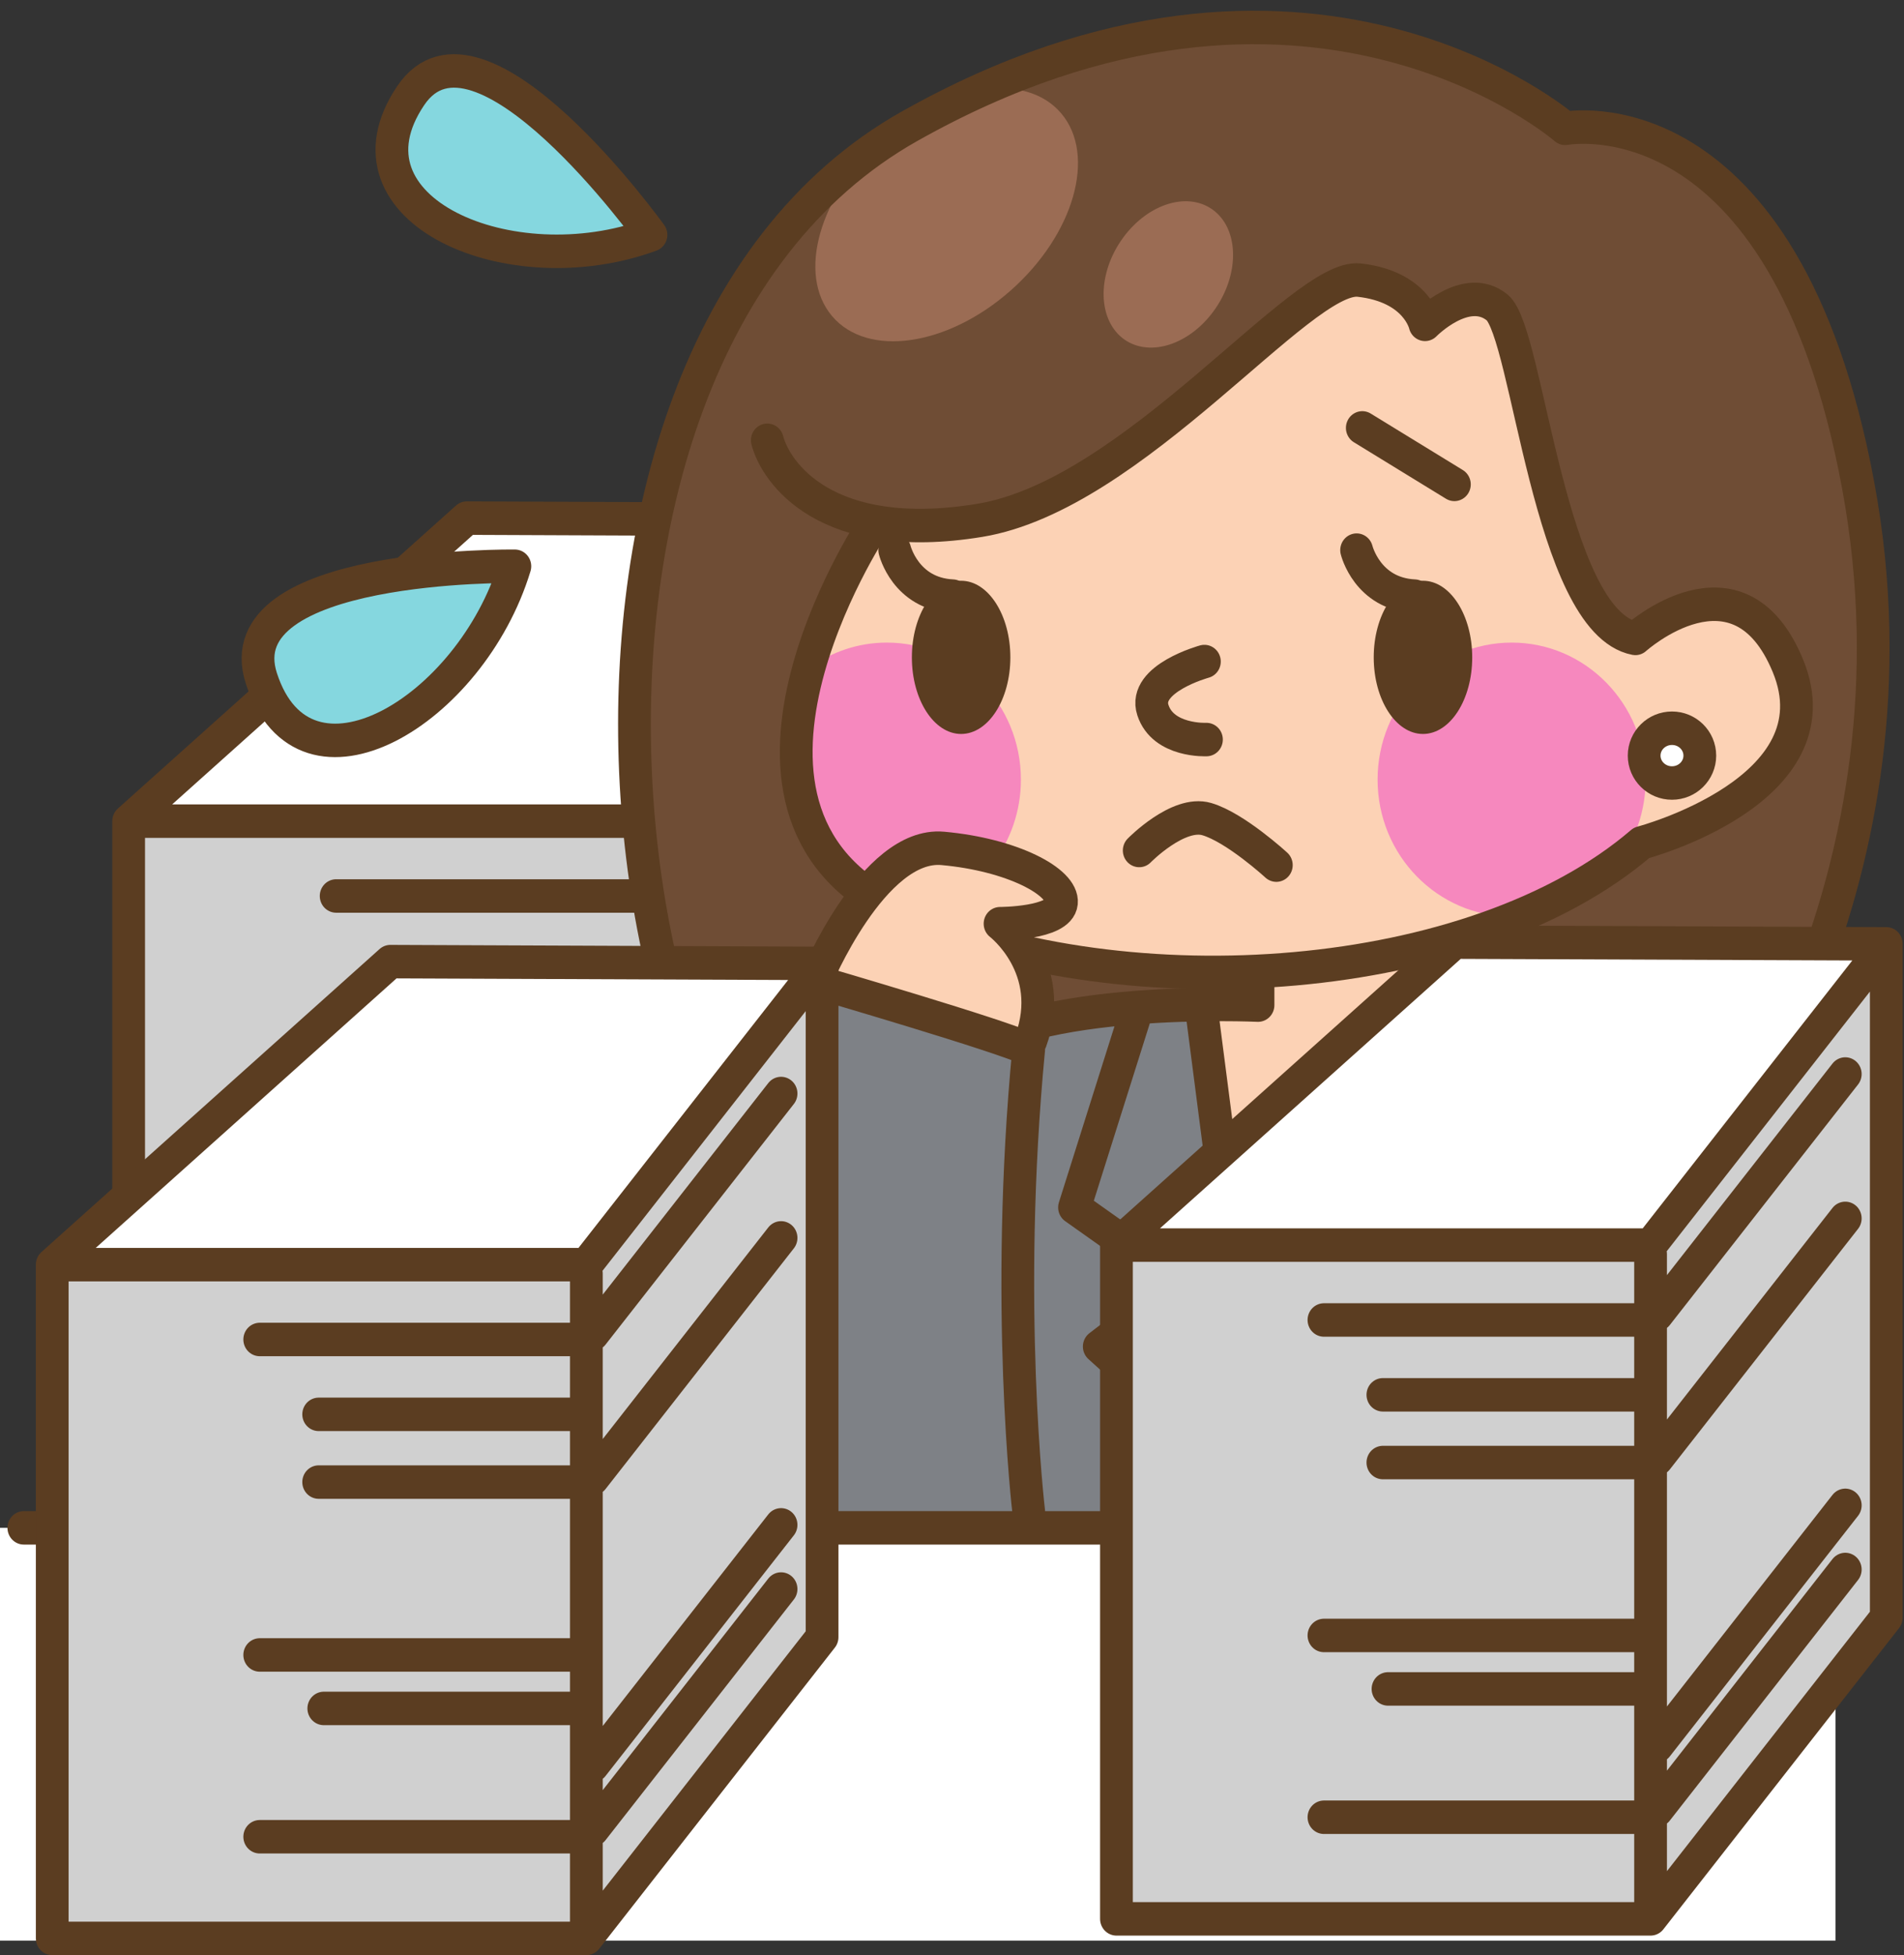
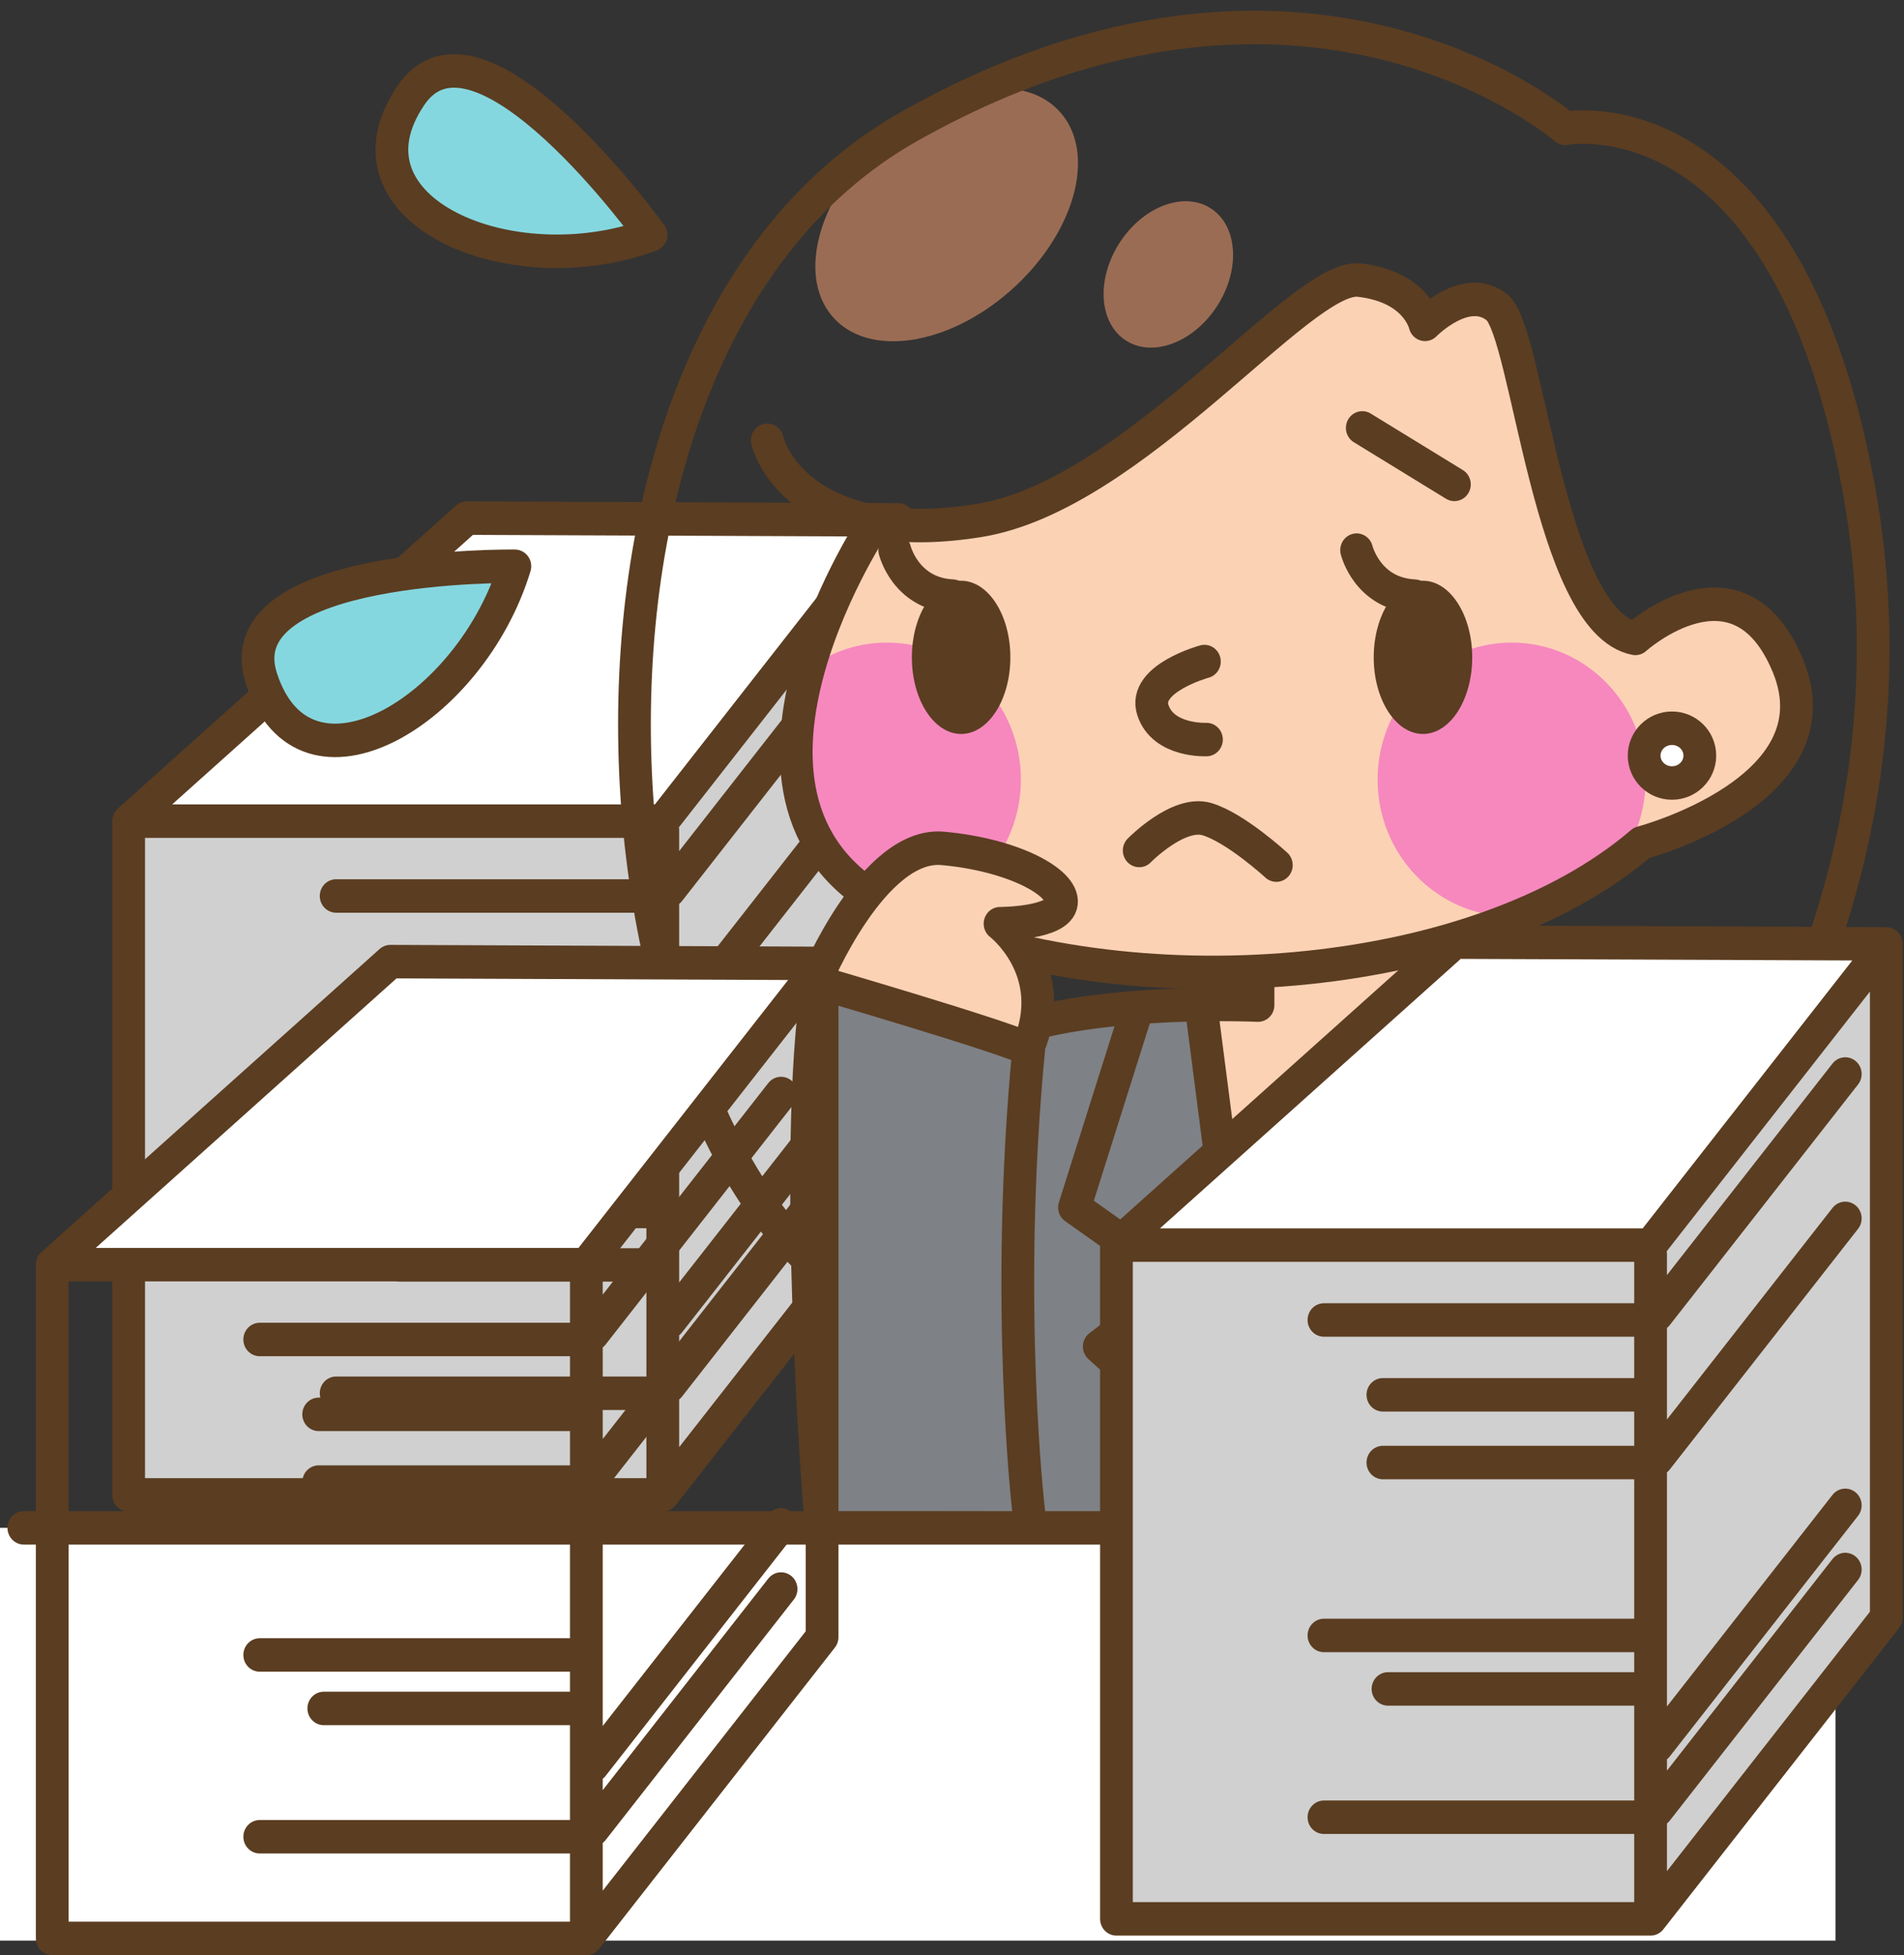
<svg xmlns="http://www.w3.org/2000/svg" version="1.1" id="svg9400" viewBox="0 0 959.632 985.039" height="278mm" width="270.829mm">
  <rect x="0" y="0" width="959.632" height="985.039" fill="#333333" stroke="none" />
  <defs id="defs9402">
    <clipPath id="clipPath16" clipPathUnits="userSpaceOnUse">
      <path id="path18" d="m 0,1414.173 2296.063,0 L 2296.063,0 0,0 0,1414.173 Z" />
    </clipPath>
    <clipPath id="clipPath156" clipPathUnits="userSpaceOnUse">
      <path id="path158" d="m 559.391,886.468 412.043,0 0,513.533 -412.043,0 0,-513.533 z" />
    </clipPath>
    <clipPath id="clipPath172" clipPathUnits="userSpaceOnUse">
      <path id="path174" d="m 0,1414.173 2296.063,0 L 2296.063,0 0,0 0,1414.173 Z" />
    </clipPath>
    <clipPath id="clipPath216" clipPathUnits="userSpaceOnUse">
      <path id="path218" d="m 559.391,886.468 412.043,0 0,513.533 -412.043,0 0,-513.533 z" />
    </clipPath>
    <clipPath id="clipPath228" clipPathUnits="userSpaceOnUse">
      <path id="path230" d="m 0,1414.173 2296.063,0 L 2296.063,0 0,0 0,1414.173 Z" />
    </clipPath>
    <clipPath id="clipPath248" clipPathUnits="userSpaceOnUse">
      <path id="path250" d="m 559.391,886.468 412.043,0 0,513.533 -412.043,0 0,-513.533 z" />
    </clipPath>
    <clipPath id="clipPath268" clipPathUnits="userSpaceOnUse">
      <path id="path270" d="m 0,1414.173 2296.063,0 L 2296.063,0 0,0 0,1414.173 Z" />
    </clipPath>
    <clipPath id="clipPath280" clipPathUnits="userSpaceOnUse">
      <path id="path282" d="m 559.391,886.468 412.043,0 0,513.533 -412.043,0 0,-513.533 z" />
    </clipPath>
    <clipPath id="clipPath292" clipPathUnits="userSpaceOnUse">
      <path id="path294" d="m 0,1414.173 2296.063,0 L 2296.063,0 0,0 0,1414.173 Z" />
    </clipPath>
    <clipPath id="clipPath304" clipPathUnits="userSpaceOnUse">
-       <path id="path306" d="m 559.391,886.468 412.043,0 0,513.533 -412.043,0 0,-513.533 z" />
-     </clipPath>
+       </clipPath>
    <clipPath id="clipPath316" clipPathUnits="userSpaceOnUse">
      <path id="path318" d="m 0,1414.173 2296.063,0 L 2296.063,0 0,0 0,1414.173 Z" />
    </clipPath>
    <clipPath id="clipPath332" clipPathUnits="userSpaceOnUse">
      <path id="path334" d="m 1102.522,910.322 524.062,0 0,489.678 -524.062,0 0,-489.678 z" />
    </clipPath>
    <clipPath id="clipPath348" clipPathUnits="userSpaceOnUse">
      <path id="path350" d="m 0,1414.173 2296.063,0 L 2296.063,0 0,0 0,1414.173 Z" />
    </clipPath>
    <clipPath id="clipPath388" clipPathUnits="userSpaceOnUse">
      <path id="path390" d="m 1102.522,910.322 524.062,0 0,489.678 -524.062,0 0,-489.678 z" />
    </clipPath>
    <clipPath id="clipPath400" clipPathUnits="userSpaceOnUse">
      <path id="path402" d="m 0,1414.173 2296.063,0 L 2296.063,0 0,0 0,1414.173 Z" />
    </clipPath>
    <clipPath id="clipPath420" clipPathUnits="userSpaceOnUse">
      <path id="path422" d="m 1102.522,910.322 524.062,0 0,489.678 -524.062,0 0,-489.678 z" />
    </clipPath>
    <clipPath id="clipPath432" clipPathUnits="userSpaceOnUse">
      <path id="path434" d="m 0,1414.173 2296.063,0 L 2296.063,0 0,0 0,1414.173 Z" />
    </clipPath>
    <clipPath id="clipPath446" clipPathUnits="userSpaceOnUse">
      <path id="path448" d="m 1102.522,910.322 524.062,0 0,489.678 -524.062,0 0,-489.678 z" />
    </clipPath>
    <clipPath id="clipPath458" clipPathUnits="userSpaceOnUse">
      <path id="path460" d="m 0,1414.173 2296.063,0 L 2296.063,0 0,0 0,1414.173 Z" />
    </clipPath>
    <clipPath id="clipPath470" clipPathUnits="userSpaceOnUse">
      <path id="path472" d="m 1102.522,910.322 524.062,0 0,489.678 -524.062,0 0,-489.678 z" />
    </clipPath>
    <clipPath id="clipPath482" clipPathUnits="userSpaceOnUse">
      <path id="path484" d="m 0,1414.173 2296.063,0 L 2296.063,0 0,0 0,1414.173 Z" />
    </clipPath>
    <clipPath id="clipPath494" clipPathUnits="userSpaceOnUse">
      <path id="path496" d="m 1102.522,910.322 524.062,0 0,489.678 -524.062,0 0,-489.678 z" />
    </clipPath>
    <clipPath id="clipPath506" clipPathUnits="userSpaceOnUse">
      <path id="path508" d="m 0,1414.173 2296.063,0 L 2296.063,0 0,0 0,1414.173 Z" />
    </clipPath>
    <clipPath id="clipPath522" clipPathUnits="userSpaceOnUse">
      <path id="path524" d="m 1102.522,910.322 524.062,0 0,489.678 -524.062,0 0,-489.678 z" />
    </clipPath>
    <clipPath id="clipPath542" clipPathUnits="userSpaceOnUse">
      <path id="path544" d="m 0,1414.173 2296.063,0 L 2296.063,0 0,0 0,1414.173 Z" />
    </clipPath>
    <clipPath id="clipPath558" clipPathUnits="userSpaceOnUse">
      <path id="path560" d="m 1757.672,910.324 524.218,0 0,489.676 -524.218,0 0,-489.676 z" />
    </clipPath>
    <clipPath id="clipPath574" clipPathUnits="userSpaceOnUse">
      <path id="path576" d="m 0,1414.173 2296.063,0 L 2296.063,0 0,0 0,1414.173 Z" />
    </clipPath>
    <clipPath id="clipPath614" clipPathUnits="userSpaceOnUse">
      <path id="path616" d="m 1757.672,910.324 524.218,0 0,489.676 -524.218,0 0,-489.676 z" />
    </clipPath>
    <clipPath id="clipPath626" clipPathUnits="userSpaceOnUse">
      <path id="path628" d="m 0,1414.173 2296.063,0 L 2296.063,0 0,0 0,1414.173 Z" />
    </clipPath>
    <clipPath id="clipPath646" clipPathUnits="userSpaceOnUse">
      <path id="path648" d="m 1757.672,910.324 524.218,0 0,489.676 -524.218,0 0,-489.676 z" />
    </clipPath>
    <clipPath id="clipPath664" clipPathUnits="userSpaceOnUse">
      <path id="path666" d="m 0,1414.173 2296.063,0 L 2296.063,0 0,0 0,1414.173 Z" />
    </clipPath>
    <clipPath id="clipPath676" clipPathUnits="userSpaceOnUse">
      <path id="path678" d="m 1757.672,910.324 524.218,0 0,489.676 -524.218,0 0,-489.676 z" />
    </clipPath>
    <clipPath id="clipPath688" clipPathUnits="userSpaceOnUse">
      <path id="path690" d="m 0,1414.173 2296.063,0 L 2296.063,0 0,0 0,1414.173 Z" />
    </clipPath>
    <clipPath id="clipPath702" clipPathUnits="userSpaceOnUse">
      <path id="path704" d="m 1757.672,910.324 524.218,0 0,489.676 -524.218,0 0,-489.676 z" />
    </clipPath>
    <clipPath id="clipPath712" clipPathUnits="userSpaceOnUse">
-       <path id="path714" d="m 0,1414.173 2296.063,0 L 2296.063,0 0,0 0,1414.173 Z" />
+       <path id="path714" d="m 0,1414.173 2296.063,0 Z" />
    </clipPath>
    <clipPath id="clipPath722" clipPathUnits="userSpaceOnUse">
-       <path id="path724" d="m 1757.672,910.324 524.218,0 0,489.676 -524.218,0 0,-489.676 z" />
-     </clipPath>
+       </clipPath>
    <clipPath id="clipPath732" clipPathUnits="userSpaceOnUse">
      <path id="path734" d="m 0,1414.173 2296.063,0 L 2296.063,0 0,0 0,1414.173 Z" />
    </clipPath>
    <clipPath id="clipPath744" clipPathUnits="userSpaceOnUse">
      <path id="path746" d="m 1757.672,910.324 524.218,0 0,489.676 -524.218,0 0,-489.676 z" />
    </clipPath>
    <clipPath id="clipPath756" clipPathUnits="userSpaceOnUse">
      <path id="path758" d="m 0,1414.173 2296.063,0 L 2296.063,0 0,0 0,1414.173 Z" />
    </clipPath>
    <clipPath id="clipPath768" clipPathUnits="userSpaceOnUse">
      <path id="path770" d="m 1757.672,910.324 524.218,0 0,489.676 -524.218,0 0,-489.676 z" />
    </clipPath>
    <clipPath id="clipPath780" clipPathUnits="userSpaceOnUse">
      <path id="path782" d="m 0,1414.173 2296.063,0 L 2296.063,0 0,0 0,1414.173 Z" />
    </clipPath>
    <clipPath id="clipPath792" clipPathUnits="userSpaceOnUse">
      <path id="path794" d="m 1757.672,910.324 524.218,0 0,489.676 -524.218,0 0,-489.676 z" />
    </clipPath>
    <clipPath id="clipPath804" clipPathUnits="userSpaceOnUse">
      <path id="path806" d="m 14.173,14.173 500.251,0 0,509.241 -500.251,0 0,-509.241 z" />
    </clipPath>
    <clipPath id="clipPath820" clipPathUnits="userSpaceOnUse">
      <path id="path822" d="m 0,1414.173 2296.063,0 L 2296.063,0 0,0 0,1414.173 Z" />
    </clipPath>
    <clipPath id="clipPath860" clipPathUnits="userSpaceOnUse">
      <path id="path862" d="m 14.173,14.173 500.251,0 0,509.241 -500.251,0 0,-509.241 z" />
    </clipPath>
    <clipPath id="clipPath872" clipPathUnits="userSpaceOnUse">
      <path id="path874" d="m 0,1414.173 2296.063,0 L 2296.063,0 0,0 0,1414.173 Z" />
    </clipPath>
    <clipPath id="clipPath892" clipPathUnits="userSpaceOnUse">
      <path id="path894" d="m 14.173,14.173 500.251,0 0,509.241 -500.251,0 0,-509.241 z" />
    </clipPath>
    <clipPath id="clipPath904" clipPathUnits="userSpaceOnUse">
      <path id="path906" d="m 0,1414.173 2296.063,0 L 2296.063,0 0,0 0,1414.173 Z" />
    </clipPath>
    <clipPath id="clipPath920" clipPathUnits="userSpaceOnUse">
      <path id="path922" d="m 14.173,14.173 500.251,0 0,509.241 -500.251,0 0,-509.241 z" />
    </clipPath>
    <clipPath id="clipPath936" clipPathUnits="userSpaceOnUse">
      <path id="path938" d="m 0,1414.173 2296.063,0 L 2296.063,0 0,0 0,1414.173 Z" />
    </clipPath>
    <clipPath id="clipPath948" clipPathUnits="userSpaceOnUse">
      <path id="path950" d="m 14.173,14.173 500.251,0 0,509.241 -500.251,0 0,-509.241 z" />
    </clipPath>
    <clipPath id="clipPath960" clipPathUnits="userSpaceOnUse">
      <path id="path962" d="m 0,1414.173 2296.063,0 L 2296.063,0 0,0 0,1414.173 Z" />
    </clipPath>
    <clipPath id="clipPath996" clipPathUnits="userSpaceOnUse">
      <path id="path998" d="m 605.487,14.173 467.936,0 0,511.939 -467.936,0 0,-511.939 z" />
    </clipPath>
    <clipPath id="clipPath1012" clipPathUnits="userSpaceOnUse">
      <path id="path1014" d="m 0,1414.173 2296.063,0 L 2296.063,0 0,0 0,1414.173 Z" />
    </clipPath>
    <clipPath id="clipPath1048" clipPathUnits="userSpaceOnUse">
      <path id="path1050" d="m 605.487,14.173 467.936,0 0,511.939 -467.936,0 0,-511.939 z" />
    </clipPath>
    <clipPath id="clipPath1060" clipPathUnits="userSpaceOnUse">
      <path id="path1062" d="m 0,1414.173 2296.063,0 L 2296.063,0 0,0 0,1414.173 Z" />
    </clipPath>
    <clipPath id="clipPath1080" clipPathUnits="userSpaceOnUse">
      <path id="path1082" d="m 605.487,14.173 467.936,0 0,511.939 -467.936,0 0,-511.939 z" />
    </clipPath>
    <clipPath id="clipPath1100" clipPathUnits="userSpaceOnUse">
      <path id="path1102" d="m 0,1414.173 2296.063,0 L 2296.063,0 0,0 0,1414.173 Z" />
    </clipPath>
    <clipPath id="clipPath1114" clipPathUnits="userSpaceOnUse">
      <path id="path1116" d="m 605.487,14.173 467.936,0 0,511.939 -467.936,0 0,-511.939 z" />
    </clipPath>
    <clipPath id="clipPath1126" clipPathUnits="userSpaceOnUse">
      <path id="path1128" d="m 0,1414.173 2296.063,0 L 2296.063,0 0,0 0,1414.173 Z" />
    </clipPath>
    <clipPath id="clipPath1142" clipPathUnits="userSpaceOnUse">
      <path id="path1144" d="m 1778.751,14.173 503.139,0 0,386.448 -503.139,0 0,-386.448 z" />
    </clipPath>
    <clipPath id="clipPath1154" clipPathUnits="userSpaceOnUse">
      <path id="path1156" d="m 0,1414.173 2296.063,0 L 2296.063,0 0,0 0,1414.173 Z" />
    </clipPath>
    <clipPath id="clipPath1168" clipPathUnits="userSpaceOnUse">
      <path id="path1170" d="m 1778.751,14.173 503.139,0 0,386.448 -503.139,0 0,-386.448 z" />
    </clipPath>
    <clipPath id="clipPath1180" clipPathUnits="userSpaceOnUse">
      <path id="path1182" d="m 0,1414.173 2296.063,0 L 2296.063,0 0,0 0,1414.173 Z" />
    </clipPath>
    <clipPath id="clipPath1262" clipPathUnits="userSpaceOnUse">
      <path id="path1264" d="m 1778.751,14.173 503.139,0 0,386.448 -503.139,0 0,-386.448 z" />
    </clipPath>
    <clipPath id="clipPath1274" clipPathUnits="userSpaceOnUse">
      <path id="path1276" d="m 0,1414.173 2296.063,0 L 2296.063,0 0,0 0,1414.173 Z" />
    </clipPath>
    <clipPath id="clipPath1298" clipPathUnits="userSpaceOnUse">
      <path id="path1300" d="m 1164.486,14.173 523.202,0 0,522.818 -523.202,0 0,-522.818 z" />
    </clipPath>
    <clipPath id="clipPath1310" clipPathUnits="userSpaceOnUse">
      <path id="path1312" d="m 0,1414.173 2296.063,0 L 2296.063,0 0,0 0,1414.173 Z" />
    </clipPath>
    <clipPath id="clipPath1358" clipPathUnits="userSpaceOnUse">
      <path id="path1360" d="m 1164.486,14.173 523.202,0 0,522.818 -523.202,0 0,-522.818 z" />
    </clipPath>
    <clipPath id="clipPath1370" clipPathUnits="userSpaceOnUse">
      <path id="path1372" d="m 0,1414.173 2296.063,0 L 2296.063,0 0,0 0,1414.173 Z" />
    </clipPath>
    <clipPath id="clipPath1390" clipPathUnits="userSpaceOnUse">
      <path id="path1392" d="m 1164.486,14.173 523.202,0 0,522.818 -523.202,0 0,-522.818 z" />
    </clipPath>
    <clipPath id="clipPath1402" clipPathUnits="userSpaceOnUse">
      <path id="path1404" d="m 0,1414.173 2296.063,0 L 2296.063,0 0,0 0,1414.173 Z" />
    </clipPath>
    <clipPath id="clipPath1430" clipPathUnits="userSpaceOnUse">
      <path id="path1432" d="m 1164.486,14.173 523.202,0 0,522.818 -523.202,0 0,-522.818 z" />
    </clipPath>
    <clipPath id="clipPath1444" clipPathUnits="userSpaceOnUse">
      <path id="path1446" d="m 0,1414.173 2296.063,0 L 2296.063,0 0,0 0,1414.173 Z" />
    </clipPath>
    <clipPath id="clipPath1460" clipPathUnits="userSpaceOnUse">
      <path id="path1462" d="m 1164.486,14.173 523.202,0 0,522.818 -523.202,0 0,-522.818 z" />
    </clipPath>
    <clipPath id="clipPath1472" clipPathUnits="userSpaceOnUse">
      <path id="path1474" d="m 0,1414.173 2296.063,0 L 2296.063,0 0,0 0,1414.173 Z" />
    </clipPath>
    <clipPath id="clipPath1488" clipPathUnits="userSpaceOnUse">
      <path id="path1490" d="m 1164.486,14.173 523.202,0 0,522.818 -523.202,0 0,-522.818 z" />
    </clipPath>
    <clipPath id="clipPath1508" clipPathUnits="userSpaceOnUse">
      <path id="path1510" d="m 0,1414.173 2296.063,0 L 2296.063,0 0,0 0,1414.173 Z" />
    </clipPath>
  </defs>
  <g transform="translate(68.004,20.884)" id="layer1">
    <g transform="matrix(1.25,0,0,-1.25,-1217.939,981.819)" id="g10">
      <g id="g1270">
        <g clip-path="url(#clipPath1274)" id="g1272" />
      </g>
      <g id="g12762">
        <g style="" id="g1286" transform="matrix(1.467,0,0,1.499,970.657,471.064)">
          <path d="m 0,0 0,-181.16 147.859,0 65.841,81 0,179.719 L 146.805,-0.471 0,0 Z" style="fill:#d0d0d0;fill-opacity:1;fill-rule:nonzero;stroke:none" id="path1288" />
        </g>
        <g style="" id="g1290" transform="matrix(1.467,0,0,1.499,1108.575,593.165)">
          <path d="m 0,0 -92.939,-81.478 146.805,0 64.787,81 L 0,0 Z" style="fill:#ffffff;fill-opacity:1;fill-rule:nonzero;stroke:none" id="path1292" />
        </g>
        <g id="g1294" transform="matrix(1.467,0,0,1.499,-788.726,-7.109)">
          <g id="g1296" clip-path="url(#clipPath1298)">
            <g id="g1302" transform="translate(1348.67,167.159)">
              <path d="M 0,0 51.75,64.702 M 0,17.255 51.75,81.956 M 0,94.409 51.75,159.117 M 0,133.242 51.75,197.936 M -91.54,-1.905 l 89.079,0 m -71.473,34.502 71.473,0 m -89.079,14.379 89.079,0 m -72.879,46.483 72.879,0 m -72.879,18.211 72.879,0 m -89.079,20.131 89.079,0 m 0.695,-159.111 0,176.836 m 64.787,83.398 0,-181.16 -64.787,-81 -146.805,0 0,181.16 m 92.939,81.478 -92.939,-81.478 146.805,0 64.787,81 -118.653,0.478 z" style="fill:none;stroke:#5b3d21;stroke-width:9;stroke-linecap:round;stroke-linejoin:round;stroke-miterlimit:10;stroke-dasharray:none;stroke-opacity:1" id="path1304" />
            </g>
          </g>
        </g>
        <g id="g1306" transform="matrix(1.467,0,0,1.499,-788.726,-7.109)">
          <g id="g1308" clip-path="url(#clipPath1310)">
            <g id="g1314" transform="translate(1404.533,401.089)">
              <path d="m 0,0 c 0,0 -35.142,-53.262 -19.266,-77.632 15.863,-24.378 47.594,-45.345 125.241,-45.345 l 0,-9.633 -14.738,-1.125 5.674,-30.607 c 0,0 7.362,-11.334 26.628,-10.772 19.272,0.57 31.732,7.939 31.732,7.939 l 11.341,34.565 -20.397,0.57 2.826,16.425 c 0,0 15.87,2.848 28.906,7.375 13.028,4.529 34.565,19.836 34.565,19.836 0,0 40.24,12.466 41.935,33.433 1.701,20.975 -9.633,31.17 -20.968,30.045 -11.327,-1.146 -23.793,-9.633 -23.793,-9.633 0,0 -17.578,18.696 -20.405,27.19 -2.841,8.508 -17.001,60.645 -17.001,60.645 0,0 -13.599,7.368 -19.266,-0.57 0,0 -15.307,13.598 -24.371,10.765 C 119.573,60.644 70.832,10.202 53.838,5.097 36.829,0 6.237,-2.834 0,0" style="fill:#fcd2b5;fill-opacity:1;fill-rule:nonzero;stroke:none" id="path1316" />
            </g>
            <g id="g1318" transform="translate(1397.965,192.999)">
-               <path d="m 0,0 c 0,0 -48.592,36.33 -56.903,117.422 -6.722,65.58 11.095,131.99 35.697,162.647 32.309,40.219 86.717,59.505 141.687,59.505 54.963,0 77.062,-30.044 77.062,-30.044 0,0 37.977,7.368 64.611,-41.358 26.634,-48.748 20.974,-156.994 3.403,-181.357 -17.571,-24.364 -38.292,-67.057 -38.292,-67.057 0,0 4.851,37.019 -4.782,43.818 -9.632,6.807 -41.364,15.877 -66.874,14.168 l 1.132,12.467 c 0,0 26.634,9.639 39.671,15.869 13.043,6.237 23.238,16.439 23.238,16.439 0,0 40.233,9.633 41.365,30.6 1.139,20.975 -7.931,32.302 -20.968,30.045 -13.028,-2.271 -23.793,-9.633 -23.793,-9.633 0,0 -9.07,7.362 -15.87,20.96 -6.799,13.599 -14.168,44.199 -14.168,53.832 0,9.632 -5.097,19.279 -13.036,18.14 -7.938,-1.139 -13.598,-5.667 -13.598,-5.667 0,0 -16.439,12.473 -24.371,10.765 -7.937,-1.702 -45.899,-40.233 -62.338,-48.164 -16.439,-7.946 -37.407,-26.065 -64.041,-17.578 0,0 -36.268,-52.137 -21.53,-75.361 C 2.033,107.22 25.834,84.551 112.543,85.113 l 0,-9.633 c 0,0 -49.873,7.362 -72.542,-6.806 C 17.333,54.52 15.441,35.888 15.441,35.888 L 17.016,-6.181 0,0 Z" style="fill:#6f4d35;fill-opacity:1;fill-rule:nonzero;stroke:none" id="path1320" />
-             </g>
+               </g>
            <g id="g1322" transform="translate(1616.215,332.513)">
              <path d="m 0,0 c 0,-4.69 -3.677,-8.487 -8.219,-8.487 -4.535,0 -8.213,3.797 -8.213,8.487 0,4.697 3.678,8.508 8.213,8.508 C -3.677,8.508 0,4.697 0,0" style="fill:#ffffff;fill-opacity:1;fill-rule:nonzero;stroke:none" id="path1324" />
            </g>
            <g id="g1326" transform="translate(1617.045,330.249)">
              <path d="m 0,0 c 0,-20.341 -16.488,-36.83 -36.83,-36.83 -20.348,0 -36.843,16.489 -36.843,36.83 0,20.348 16.495,36.844 36.843,36.844 C -16.488,36.844 0,20.348 0,0" style="fill:#f688be;fill-opacity:1;fill-rule:nonzero;stroke:none" id="path1328" />
            </g>
            <g id="g1330" transform="translate(1408.498,367.093)">
              <path d="m 0,0 c -7.91,0 -15.215,-2.518 -21.22,-6.757 -4.668,-12.685 -8.81,-30.432 -0.309,-40.282 11.939,-13.852 19.111,-20.04 30.895,-25.383 15.799,4.148 27.471,18.471 27.471,35.578 C 36.837,-16.496 20.342,0 0,0" style="fill:#f688be;fill-opacity:1;fill-rule:nonzero;stroke:none" id="path1332" />
            </g>
            <g id="g1334" transform="translate(1429.986,133.564)">
              <path d="m 0,0 c 0,0 -38.25,102.009 3.445,126.984 15.082,9.035 62.339,6.806 62.339,6.806 L 82.498,13.5 81,-2.25 0,0 Z" style="fill:#7e8186;fill-opacity:1;fill-rule:nonzero;stroke:none" id="path1336" />
            </g>
            <g id="g1338" transform="translate(1543.942,185.173)">
              <path d="m 0,0 26.071,86.133 c 0,0 61.278,-3.516 61.967,-27.612 C 88.79,32.274 80.163,-28.666 64.04,-58.373 L -7.461,-58.359 0,0 Z" style="fill:#7e8186;fill-opacity:1;fill-rule:nonzero;stroke:none" id="path1340" />
            </g>
            <g id="g1342" transform="translate(1504.271,220.308)">
              <path d="m 0,0 -2.827,16.439 c 0,0 14.731,-10.202 23.795,-10.202 9.07,0 37.398,8.501 37.398,8.501 L 43.636,-36.837 24.37,0 0,0 Z" style="fill:#ffffff;fill-opacity:1;fill-rule:nonzero;stroke:none" id="path1344" />
            </g>
            <g id="g1346" transform="translate(1442.544,461.783)">
              <path d="M 0,0 C -17.395,-15.061 -39.382,-18.155 -49.106,-6.905 -58.838,4.338 -52.622,25.65 -35.227,40.711 -17.831,55.758 4.162,58.852 13.88,47.602 23.618,36.352 17.402,15.047 0,0" style="fill:#9b6c54;fill-opacity:1;fill-rule:nonzero;stroke:none" id="path1348" />
            </g>
            <g id="g1350" transform="translate(1498.907,457.058)">
              <path d="m 0,0 c -6.673,-9.654 -17.93,-13.43 -25.145,-8.458 -7.199,4.992 -7.629,16.86 -0.949,26.507 6.68,9.654 17.93,13.451 25.137,8.459 C 6.257,21.516 6.679,9.647 0,0" style="fill:#9b6c54;fill-opacity:1;fill-rule:nonzero;stroke:none" id="path1352" />
            </g>
          </g>
        </g>
        <g id="g1354" transform="matrix(1.467,0,0,1.499,-788.726,-7.109)">
          <g id="g1356" clip-path="url(#clipPath1358)">
            <g id="g1362" transform="translate(1404.533,398.255)">
              <path d="m 0,0 c 0,0 -52.699,-78.201 9.07,-104.273 61.762,-26.065 156.41,-19.266 202.31,19.265 0,0 54.394,13.993 40.24,47.602 -13.605,32.309 -41.934,7.369 -41.934,7.369 -23.808,4.535 -29.475,82.174 -37.976,88.98 -8.494,6.799 -19.835,-4.535 -19.835,-4.535 0,0 -2.264,10.195 -18.126,11.897 C 117.879,68.013 71.972,8.501 29.475,1.702 -13.036,-5.097 -26.634,14.731 -28.899,23.238" style="fill:none;stroke:#5b3d21;stroke-width:9;stroke-linecap:round;stroke-linejoin:round;stroke-miterlimit:10;stroke-dasharray:none;stroke-opacity:1" id="path1364" />
            </g>
          </g>
        </g>
        <g id="g1366" transform="matrix(1.467,0,0,1.499,-788.726,-7.109)">
          <g id="g1368" clip-path="url(#clipPath1370)">
            <g id="g1374" transform="translate(1442.438,363.12)">
              <path d="m 0,0 c 0,-11.377 -6.061,-20.595 -13.535,-20.595 -7.474,0 -13.535,9.218 -13.535,20.595 0,11.37 6.061,20.601 13.535,20.601 C -6.061,20.601 0,11.37 0,0" style="fill:#5b3d21;fill-opacity:1;fill-rule:nonzero;stroke:none" id="path1376" />
            </g>
            <g id="g1378" transform="translate(1410.664,391.955)">
              <path d="M 0,0 C 0,0 2.939,-11.77 15.891,-12.368" style="fill:none;stroke:#5b3d21;stroke-width:9;stroke-linecap:round;stroke-linejoin:round;stroke-miterlimit:10;stroke-dasharray:none;stroke-opacity:1" id="path1380" />
            </g>
            <g id="g1382" transform="translate(1569.381,363.12)">
              <path d="m 0,0 c 0,-11.377 -6.062,-20.595 -13.536,-20.595 -7.474,0 -13.535,9.218 -13.535,20.595 0,11.37 6.061,20.601 13.535,20.601 C -6.062,20.601 0,11.37 0,0" style="fill:#5b3d21;fill-opacity:1;fill-rule:nonzero;stroke:none" id="path1384" />
            </g>
          </g>
        </g>
        <g id="g1386" transform="matrix(1.467,0,0,1.499,-788.726,-7.109)">
          <g id="g1388" clip-path="url(#clipPath1390)">
            <g id="g1394" transform="translate(1634.23,224.569)">
              <path d="m 0,0 c 0.562,1.694 61.587,77.921 41.189,185.027 -20.405,107.101 -80.473,95.766 -80.473,95.766 0,0 -71.198,60.659 -180.211,0.57 -116.177,-64.048 -83.875,-301.493 -1.132,-319.057 m 87.272,47.608 c 0,0 25.495,-19.828 58.366,-0.569 m -82.167,34.003 -17.002,-52.699 29.469,-20.412 -22.669,-16.995 34.003,-30.044 m 92.377,119.018 10.195,-60.075 c 0,0 -33.434,-11.342 -35.135,-12.467 -1.702,-1.132 15.299,-23.8 15.299,-23.8 l -37.398,-22.099 m -51.005,118.441 15.869,-120.143 -2.271,-10.772 m 61.77,133.179 -35.135,-124.671 0,-13.043 m -24.933,146.215 0,-7.932 c 0,0 -63.471,2.834 -82.174,-14.168 -23.323,-21.199 -19.836,-70.839 1.701,-122.414 M -80.086,58.078 -81.225,45.612 c 0,0 77.287,2.461 79.537,-28.174 3.024,-41.203 -7.875,-82.125 -21.803,-111.439 M -138.46,137.426 c 0,0 -17.001,-4.542 -14.16,-13.043 2.826,-8.494 14.723,-7.931 14.723,-7.931 m 41.273,50.934 c 0,0 2.939,-11.77 15.884,-12.368" style="fill:none;stroke:#5b3d21;stroke-width:9;stroke-linecap:round;stroke-linejoin:round;stroke-miterlimit:10;stroke-dasharray:none;stroke-opacity:1" id="path1396" />
            </g>
          </g>
        </g>
        <g id="g1398" transform="matrix(1.467,0,0,1.499,-788.726,-7.109)">
          <g id="g1400" clip-path="url(#clipPath1402)">
            <g id="g1406" transform="translate(1631.938,336.697)">
              <path d="m 0,0 c 0,-4.058 -3.425,-7.362 -7.651,-7.362 -4.225,0 -7.65,3.304 -7.65,7.362 0,4.078 3.425,7.368 7.65,7.368 C -3.425,7.368 0,4.078 0,0" style="fill:#ffffff;fill-opacity:1;fill-rule:nonzero;stroke:none" id="path1408" />
            </g>
            <g id="g1410" transform="translate(1539.167,424.819)">
              <path d="m 0,0 25.313,-15.187 m -86.625,-98.438 c 0,0 10.687,10.688 18.562,8.438 7.875,-2.25 19.125,-12.375 19.125,-12.375 m 116.396,29.44 c 0,-4.058 -3.425,-7.362 -7.651,-7.362 -4.225,0 -7.65,3.304 -7.65,7.362 0,4.078 3.425,7.368 7.65,7.368 4.226,0 7.651,-3.29 7.651,-7.368 z" style="fill:none;stroke:#5b3d21;stroke-width:9;stroke-linecap:round;stroke-linejoin:round;stroke-miterlimit:10;stroke-dasharray:none;stroke-opacity:1" id="path1412" />
            </g>
            <g id="g1414" transform="translate(1390.105,133.444)">
              <path d="m 0,0 c 0,0 -7.875,96.188 -0.563,142.313 0,0 51.188,-14.625 57.938,-18 C 50.625,55.688 57.375,0 57.375,0" style="fill:#7e8186;fill-opacity:1;fill-rule:nonzero;stroke:none" id="path1416" />
            </g>
            <g id="g1418" transform="translate(1388.98,276.319)">
              <path d="M 0,0 C 0,0 15.75,37.125 34.875,35.438 54,33.75 68.062,26.438 67.5,20.813 66.937,15.188 50.625,15.188 50.625,15.188 c 0,0 15.75,-11.813 8.437,-31.5" style="fill:#fcd2b5;fill-opacity:1;fill-rule:nonzero;stroke:none" id="path1420" />
            </g>
            <g id="g1422" transform="translate(1390.105,133.444)">
              <path d="m 0,0 c 0,0 -7.875,96.188 -0.563,142.313 0,0 51.188,-14.625 57.938,-18 C 50.625,55.688 57.375,0 57.375,0 m -58.5,142.875 c 0,0 15.75,37.125 34.875,35.438 19.125,-1.688 33.187,-9 32.625,-14.625 -0.563,-5.625 -16.875,-5.625 -16.875,-5.625 0,0 15.75,-11.813 8.437,-31.5" style="fill:none;stroke:#5b3d21;stroke-width:9;stroke-linecap:round;stroke-linejoin:round;stroke-miterlimit:10;stroke-dasharray:none;stroke-opacity:1" id="path1424" />
            </g>
          </g>
        </g>
        <g id="g1426" transform="matrix(1.467,0,0,1.499,-788.726,-7.109)">
          <g id="g1428" clip-path="url(#clipPath1430)">
            <path d="m 1669.238,18.068 -504.752,0 0,110.996 504.752,0 0,-110.996 z" style="fill:#ffffff;fill-opacity:1;fill-rule:nonzero;stroke:none" id="path1434" />
            <g id="g1436" transform="translate(1171.292,129.064)">
              <path d="M 0,0 495.696,0" style="fill:none;stroke:#5b3d21;stroke-width:9;stroke-linecap:round;stroke-linejoin:round;stroke-miterlimit:10;stroke-dasharray:none;stroke-opacity:1" id="path1438" />
            </g>
          </g>
        </g>
        <g id="g1440" transform="matrix(1.467,0,0,1.499,-788.726,-7.109)">
          <g id="g1442" clip-path="url(#clipPath1444)">
            <g id="g1448" transform="translate(1178.042,199.833)">
-               <path d="m 0,0 0,-181.16 147.86,0 65.841,81 0,179.719 L 146.806,-0.471 0,0 Z" style="fill:#d0d0d0;fill-opacity:1;fill-rule:nonzero;stroke:none" id="path1450" />
-             </g>
+               </g>
            <g id="g1452" transform="translate(1272.036,281.311)">
              <path d="m 0,0 -92.939,-81.478 146.805,0 64.786,81 L 0,0 Z" style="fill:#ffffff;fill-opacity:1;fill-rule:nonzero;stroke:none" id="path1454" />
            </g>
          </g>
        </g>
        <g id="g1456" transform="matrix(1.467,0,0,1.499,-788.726,-7.109)">
          <g id="g1458" clip-path="url(#clipPath1460)">
            <g id="g1464" transform="translate(1327.667,47.909)">
              <path d="M 0,0 51.75,64.702 M 0,17.255 51.75,81.956 M 0,94.409 51.75,159.117 M 0,133.242 51.75,197.936 M -91.54,-1.905 l 89.079,0 m -71.472,34.502 71.472,0 m -89.079,14.379 89.079,0 m -72.879,46.483 72.879,0 m -72.879,18.211 72.879,0 m -89.079,20.131 89.079,0 m 0.696,-159.111 0,176.836 m 64.786,83.398 0,-181.16 -64.786,-81 -146.805,0 0,181.16 m 92.939,81.478 -92.939,-81.478 146.805,0 64.786,81 -118.652,0.478 z" style="fill:none;stroke:#5b3d21;stroke-width:9;stroke-linecap:round;stroke-linejoin:round;stroke-miterlimit:10;stroke-dasharray:none;stroke-opacity:1" id="path1466" />
            </g>
          </g>
        </g>
        <g id="g1468" transform="matrix(1.467,0,0,1.499,-788.726,-7.109)">
          <g id="g1470" clip-path="url(#clipPath1472)">
            <g id="g1476" transform="translate(1470.542,205.086)">
              <path d="m 0,0 0,-181.16 147.86,0 65.841,81 0,179.718 L 146.806,-0.479 0,0 Z" style="fill:#d0d0d0;fill-opacity:1;fill-rule:nonzero;stroke:none" id="path1478" />
            </g>
            <g id="g1480" transform="translate(1564.536,286.556)">
              <path d="m 0,0 -92.939,-81.47 146.805,0 64.786,81 L 0,0 Z" style="fill:#ffffff;fill-opacity:1;fill-rule:nonzero;stroke:none" id="path1482" />
            </g>
          </g>
        </g>
        <g id="g1484" transform="matrix(1.467,0,0,1.499,-788.726,-7.109)">
          <g id="g1486" clip-path="url(#clipPath1488)">
            <g id="g1492" transform="translate(1620.167,53.154)">
              <path d="M 0,0 51.75,64.709 M 0,17.255 51.75,81.957 M 0,94.416 51.75,159.117 M 0,133.242 51.75,197.937 M -91.54,-1.905 l 89.079,0 m -71.472,34.502 71.472,0 m -89.079,14.379 89.079,0 m -72.879,46.491 72.879,0 m -72.879,18.211 72.879,0 m -89.079,20.123 89.079,0 m 0.696,-159.11 0,176.836 m 64.786,83.405 0,-181.16 -64.786,-81 -146.805,0 0,181.16 m 92.939,81.47 -92.939,-81.47 146.805,0 64.786,81 -118.652,0.47 z" style="fill:none;stroke:#5b3d21;stroke-width:9;stroke-linecap:round;stroke-linejoin:round;stroke-miterlimit:10;stroke-dasharray:none;stroke-opacity:1" id="path1494" />
            </g>
            <g id="g1496" transform="translate(1343.657,476.724)">
              <path d="M 0,0 C 0,0 -47.37,64.512 -66.031,37.441 -87.315,6.574 -38.476,-13.852 0,0" style="fill:#85d7df;fill-opacity:1;fill-rule:nonzero;stroke:none" id="path1498" />
            </g>
            <g id="g1500" transform="translate(1343.657,476.724)">
              <path d="M 0,0 C 0,0 -47.37,64.512 -66.031,37.441 -87.315,6.574 -38.476,-13.852 0,0 Z" style="fill:none;stroke:#5b3d21;stroke-width:9;stroke-linecap:round;stroke-linejoin:round;stroke-miterlimit:10;stroke-dasharray:none;stroke-opacity:1" id="path1502" />
            </g>
          </g>
        </g>
        <g id="g1504" transform="matrix(1.467,0,0,1.499,-788.726,-7.109)">
          <g id="g1506" clip-path="url(#clipPath1508)">
            <g id="g1512" transform="translate(1306.25,387.617)">
              <path d="M 0,0 C 0,0 -80.03,1.068 -69.673,-30.143 -57.867,-65.721 -12.136,-39.052 0,0" style="fill:#85d7df;fill-opacity:1;fill-rule:nonzero;stroke:none" id="path1514" />
            </g>
            <g id="g1516" transform="translate(1306.25,387.617)">
              <path d="M 0,0 C 0,0 -80.03,1.068 -69.673,-30.143 -57.867,-65.721 -12.136,-39.052 0,0 Z" style="fill:none;stroke:#5b3d21;stroke-width:9;stroke-linecap:round;stroke-linejoin:round;stroke-miterlimit:10;stroke-dasharray:none;stroke-opacity:1" id="path1518" />
            </g>
          </g>
        </g>
      </g>
    </g>
  </g>
</svg>